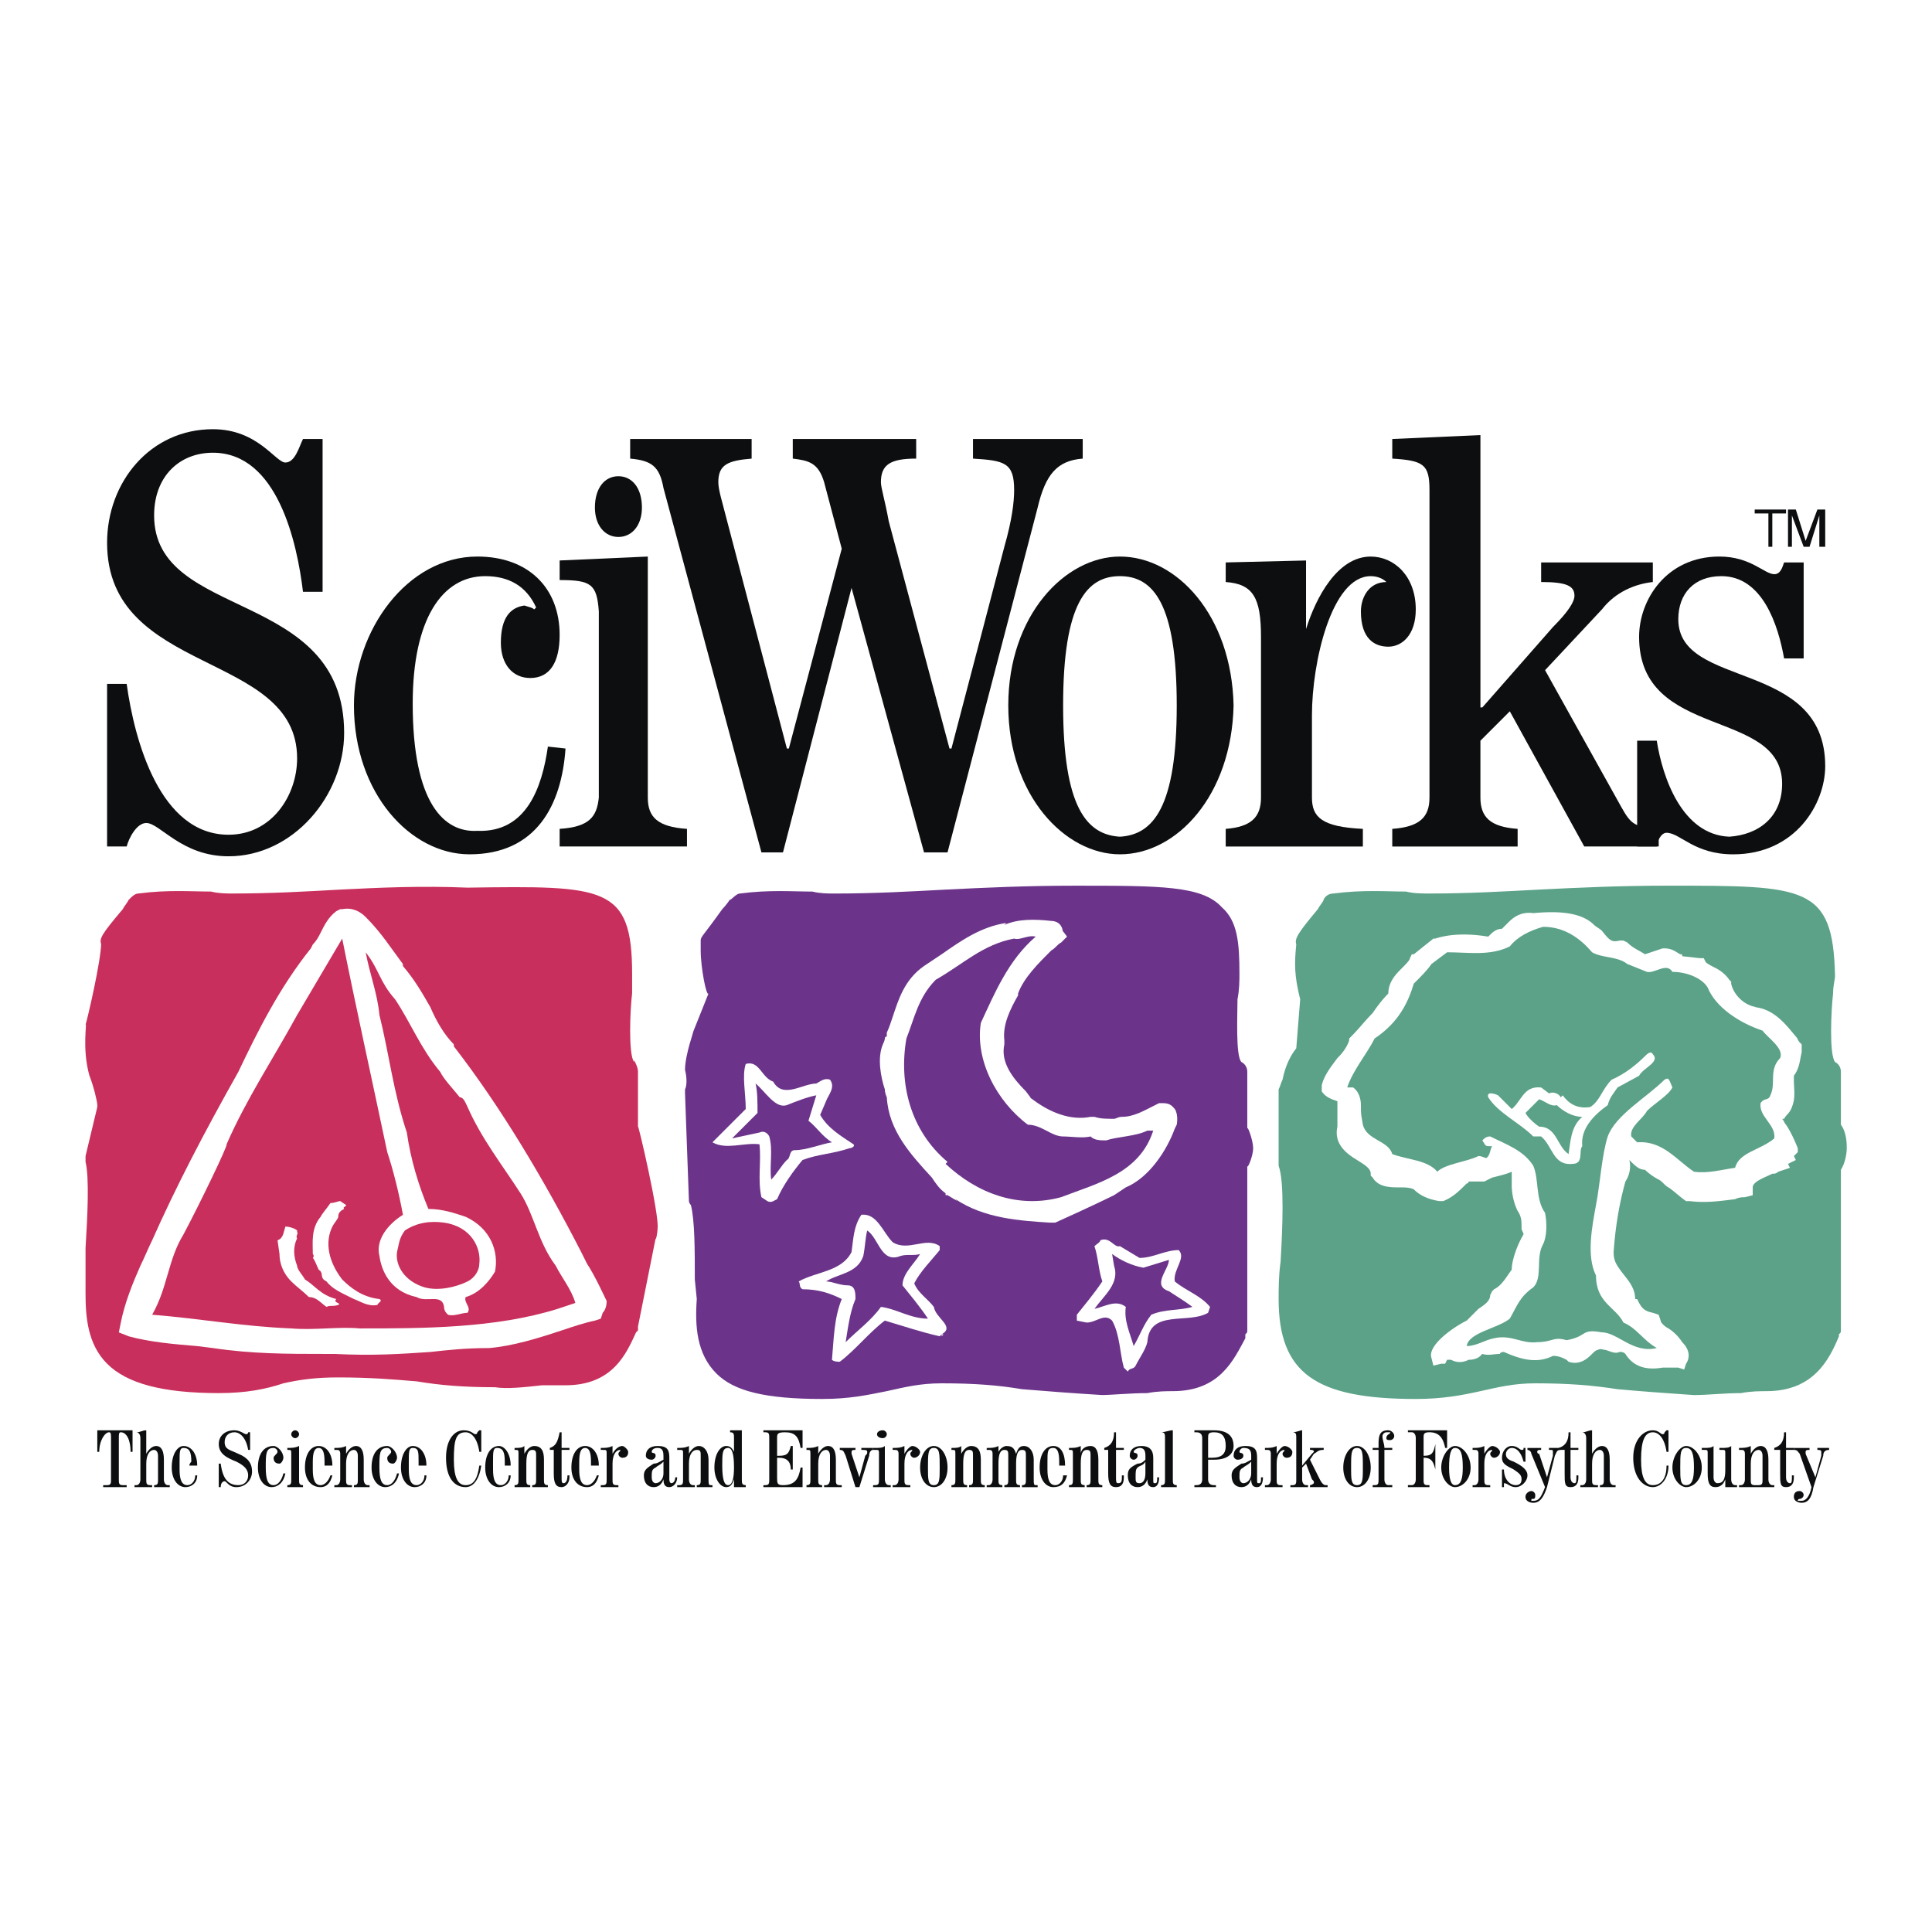
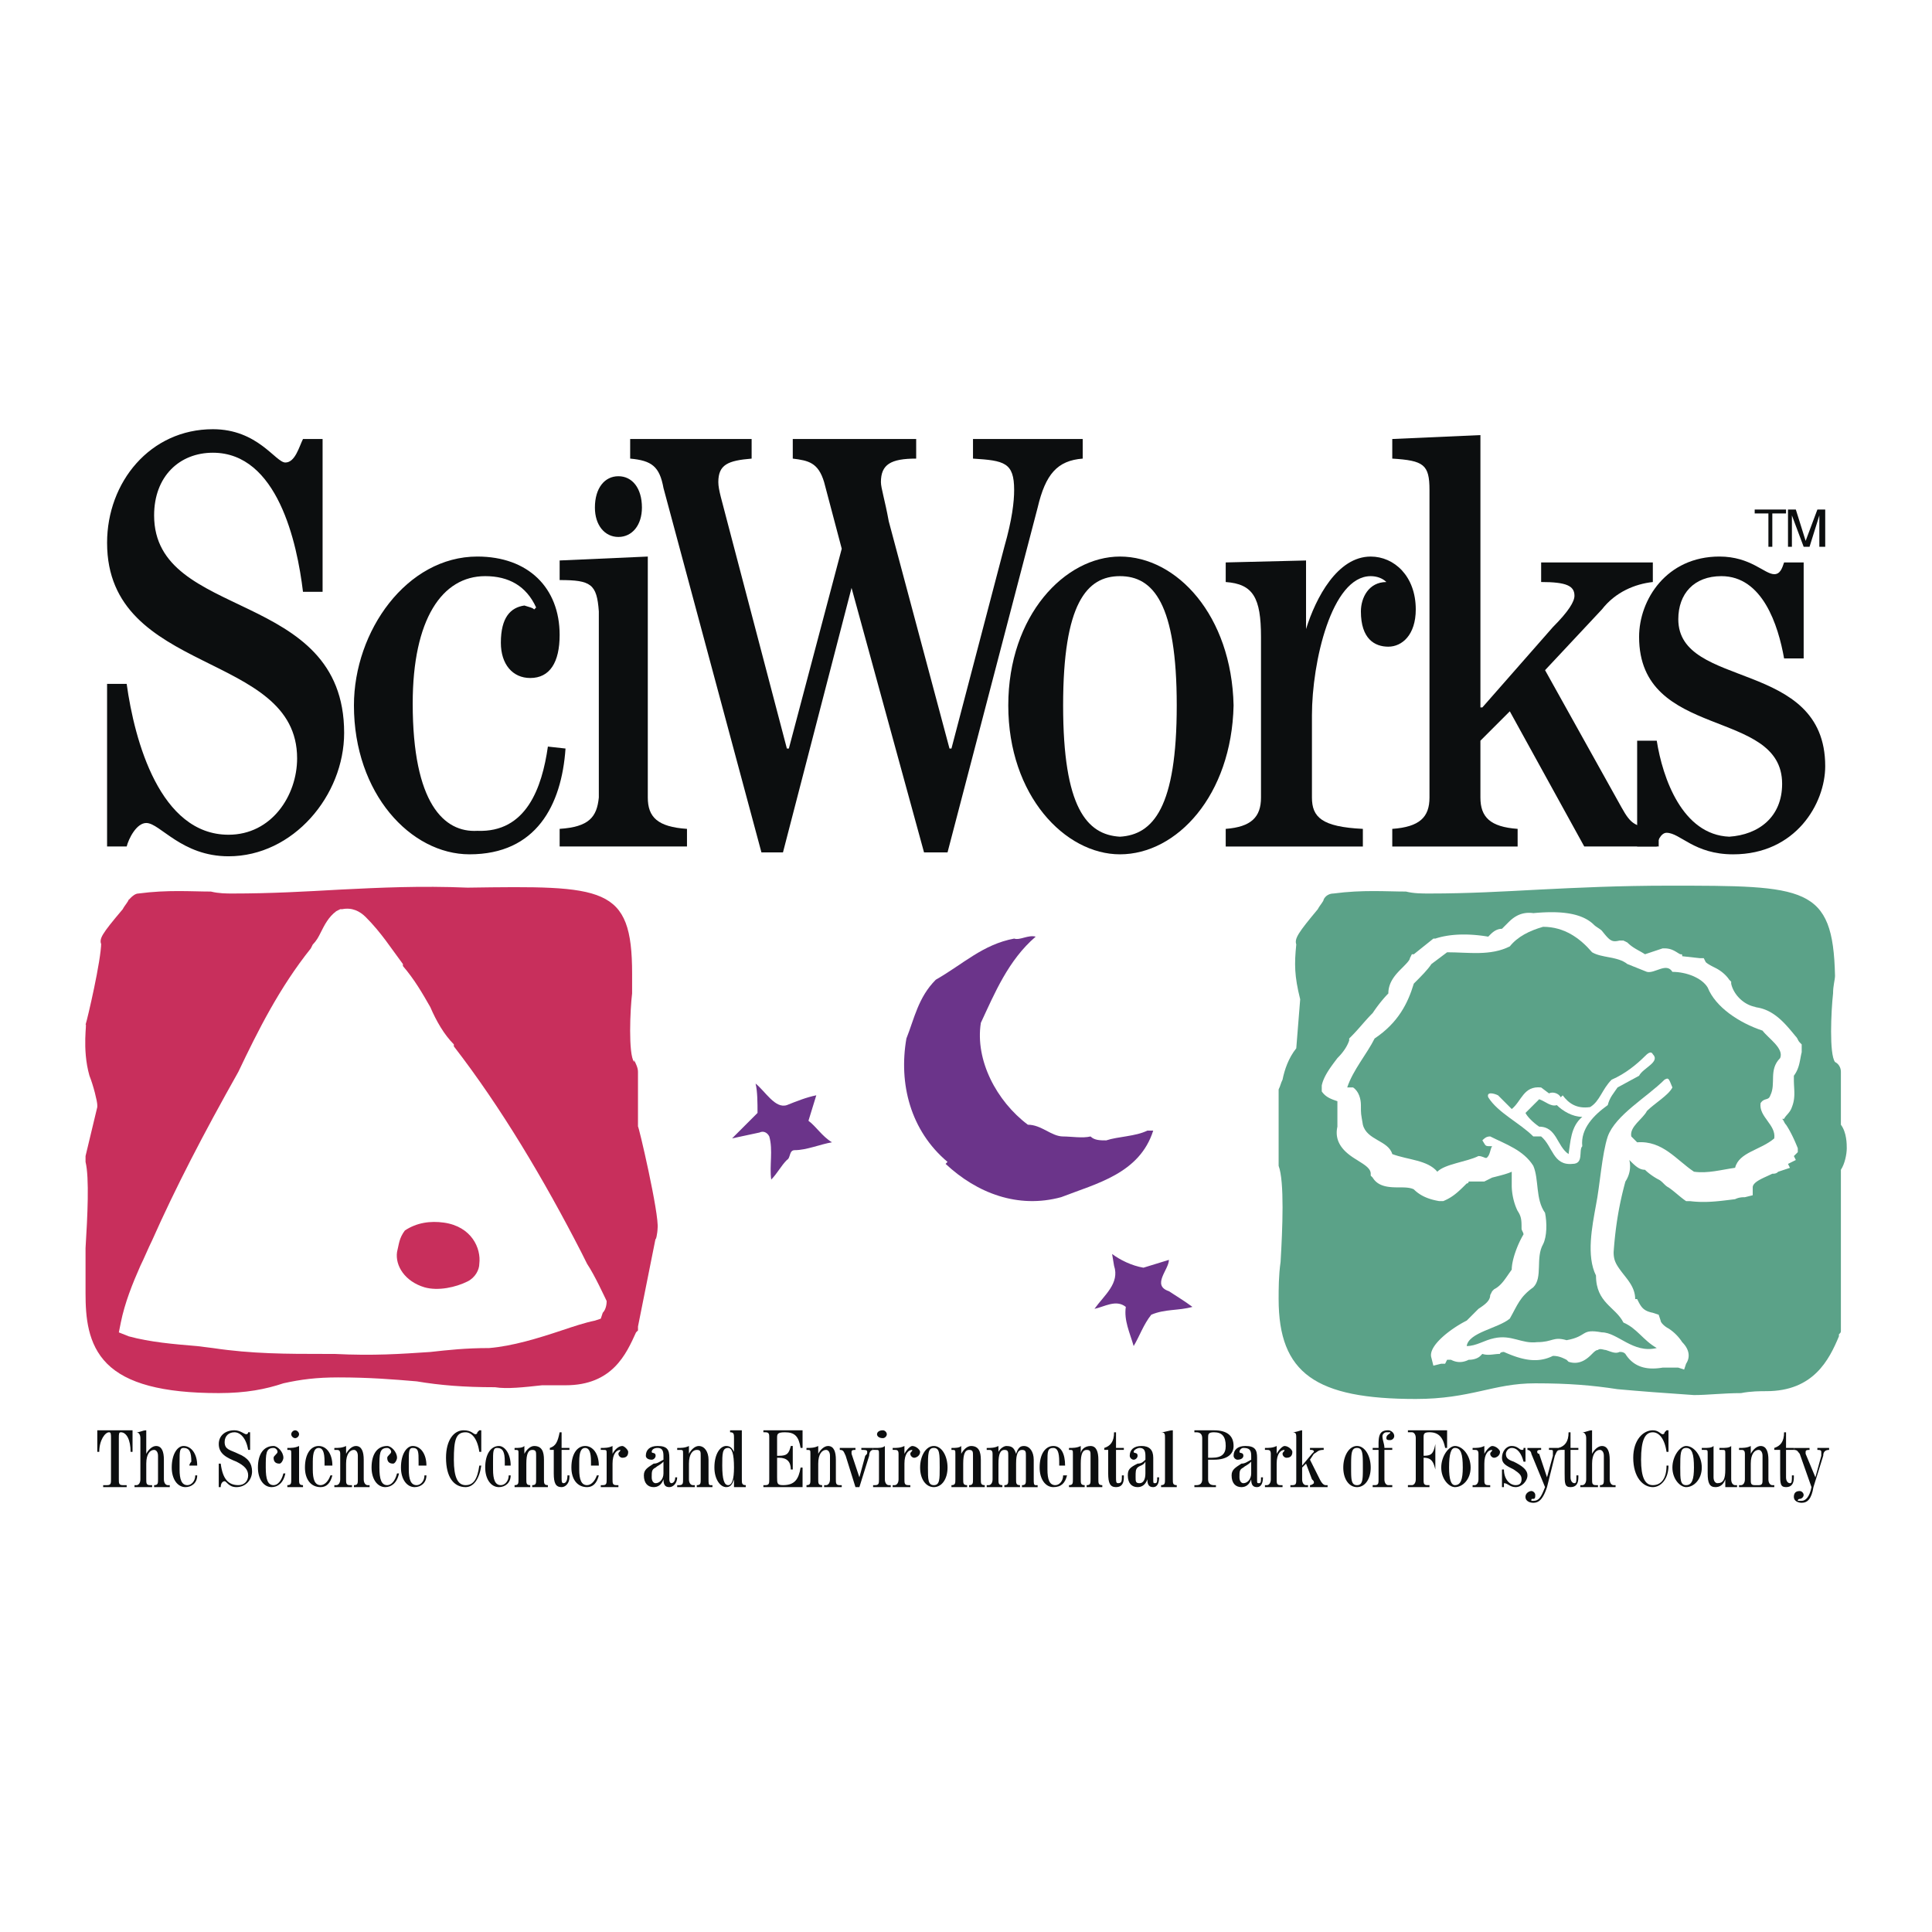
<svg xmlns="http://www.w3.org/2000/svg" width="2500" height="2500" viewBox="0 0 192.756 192.756">
  <g fill-rule="evenodd" clip-rule="evenodd">
-     <path fill="#fff" d="M0 0h192.756v192.756H0V0z" />
    <path d="M12.834 89.732c0 .195-.391.586-.587.977-2.15 2.541-2.345 2.932-2.15 3.519v-.195c0 1.759-1.368 7.624-1.563 8.209.195-.391-.391 2.346.391 5.082.391.977.782 2.541.782 2.932v.195l-1.172 4.887v.586c.391 1.564.195 5.473 0 8.6v4.496c0 2.346.195 5.082 2.15 7.037s5.473 2.932 11.141 2.932c2.737 0 4.691-.391 6.45-.977 1.759-.393 3.323-.588 5.473-.588 3.127 0 5.473.195 7.818.393 2.345.391 4.691.586 7.818.586 1.172.195 2.932 0 4.691-.195h2.346c4.69 0 6.059-3.129 7.036-5.277l.195-.195v-.393l1.759-8.795c0 .391.195-.586.195-.977.195-1.369-1.955-10.555-1.955-10.164v-5.473c0-.391-.195-.783-.391-1.174v.195c-.586-.781-.391-5.277-.195-6.84V97.16c0-8.796-2.737-8.796-16.418-8.6-4.691-.196-8.796 0-12.705.195-3.519.195-6.841.391-10.75.391-.586 0-1.368 0-2.15-.195-1.955 0-4.3-.195-7.232.195-.586 0-1.172.978-.977.586z" fill="#c82f5c" />
    <path d="M60.135 130.975v.195-.195c.195-.195.391-.586.391-1.172-.196-.393-1.173-2.541-1.955-3.715l-.586-1.172c-3.714-7.232-8.014-14.465-12.705-20.523v-.195c-.977-.979-1.759-2.346-2.346-3.715-.782-1.367-1.563-2.736-2.736-4.104v.196-.392c-1.173-1.564-2.15-3.127-3.714-4.691-.586-.586-1.368-.978-2.346-.782h-.195l-.391.196c-.782.586-1.173 1.368-1.564 2.15-.195.391-.391.782-.781 1.173l-.195.391c-3.128 3.909-5.278 8.209-7.232 12.315-3.519 6.254-6.254 11.531-8.6 16.809-.391.781-.782 1.76-1.173 2.541-.782 1.76-1.563 3.713-1.955 5.668l-.195.979.978.391c2.15.586 4.495.781 6.841.977l1.563.195c3.909.586 7.428.586 11.141.586h.978c3.909.197 6.646 0 9.577-.195 1.759-.195 3.519-.391 5.864-.391 2.345-.195 4.886-.977 7.232-1.758 1.173-.393 2.346-.783 3.323-.979l.586-.195.195-.588z" fill="#fff" />
-     <path d="M55.64 130.584c-6.254 1.953-13.487 1.953-19.741 1.953-2.15-.195-4.496.197-6.841 0-4.886-.195-8.991-.977-13.877-1.367 1.563-2.736 1.563-5.473 3.127-8.014 1.563-2.932 4.495-8.992 4.3-8.992 1.955-4.494 4.691-8.6 7.037-12.9l4.496-7.622c1.368 6.841 2.932 13.878 4.496 21.306.586 1.758 1.173 4.104 1.564 6.254-1.564.979-2.737 2.541-2.346 4.105.195 1.367.977 3.518 3.714 4.104.977.586 2.541-.391 2.736.979 0 .391.195.586.391.781.586.195 1.368-.195 1.955-.195.391-.586-.391-.979-.196-1.564 1.368-.391 2.346-1.562 2.932-2.541.391-1.953-.391-4.299-2.932-5.473-1.173-.391-2.345-.781-3.714-.781-.977-2.346-1.759-4.887-2.15-7.623-1.368-4.105-1.759-7.818-2.736-11.729-.195-2.148-.978-4.104-1.368-6.254 1.368 1.76 1.368 2.932 2.932 4.691 1.563 2.346 2.541 4.887 4.496 7.232.391.781 1.173 1.562 1.955 2.541.391 0 .586.586.782.977 1.368 3.127 3.518 5.863 5.277 8.6 1.368 2.15 1.759 4.887 3.518 7.232.586 1.174 1.563 2.346 1.955 3.713l-1.762.587z" fill="#c82f5c" />
    <path d="M46.649 127.848c-1.173.586-2.932.977-4.3.586-1.955-.586-2.932-2.15-2.737-3.518.196-.783.196-1.369.782-2.15 1.173-.783 2.541-.979 3.909-.783 2.736.393 3.713 2.541 3.518 4.105 0 .586-.39 1.369-1.172 1.76z" fill="#c82f5c" />
    <path d="M34.53 120.225c0 .195-.391.195-.195.391-.391.195-.586.391-.586.781 0 .195-.391.586-.586.979-.782 1.562-.391 3.518.977 5.277.782.781 1.955 1.758 3.714 1.953.391.197-.195.391-.195.588-.978.195-1.759-.391-2.346-.588-1.173-.586-2.15-.977-2.736-1.758-.782-.391-.196-.783-.782-1.174-.195-.391-.391-.977-.586-1.172.195-.195 0-.391 0-.391 0-1.174-.195-2.541.781-3.715.196-.391.587-.781.978-1.367.391 0 .782-.195.978-.195l.584.391z" fill="#fff" />
    <path d="M29.644 122.766v.195c.195 0-.196.391 0 .586-.391.781-.391 1.76 0 2.736 0 .391.586.979.782 1.369.978.586 1.563 1.562 3.128 1.953-.391.391.586.391.195.588-.586.195-.782 0-1.173.195-.587-.393-.978-.979-1.759-.979-.586-.586-1.173-.977-1.759-1.562-.782-.783-1.173-1.76-1.173-2.736l-.195-1.369c.586-.195.586-.781.782-1.367.39 0 .976.195 1.172.391z" fill="#fff" />
    <path d="M12.639 84.455c.196-.782.977-2.345 1.955-2.345 1.368 0 3.518 3.322 8.209 3.322 6.451 0 11.532-6.059 11.532-12.313 0-14.464-18.959-11.141-18.959-21.696 0-3.909 2.541-6.255 5.863-6.255 6.45 0 8.405 8.991 8.991 13.878h1.955V43.8H30.23c-.391.782-.782 2.345-1.759 2.345-.978 0-2.737-3.323-7.232-3.323-6.254 0-10.555 5.277-10.555 11.336 0 13.292 18.959 10.75 18.959 21.501 0 3.713-2.541 7.623-6.841 7.623-6.841 0-9.382-9.382-10.164-15.05h-1.955v16.223h1.956zM54.663 74.487c-.586 4.104-2.15 8.6-7.037 8.405-3.322.195-6.45-2.737-6.45-12.705 0-8.405 2.932-12.705 7.232-12.705 2.346 0 4.104.977 5.082 3.127l-.195.195c-.196-.195-.391-.195-.978-.391-1.368.195-2.346 1.173-2.346 3.714 0 2.15 1.173 3.518 2.932 3.518 1.955 0 2.932-1.563 2.932-4.3 0-4.691-3.128-7.818-8.21-7.818-7.036 0-12.313 7.428-12.313 14.855 0 8.795 5.668 14.854 11.532 14.854 6.646 0 9.187-4.886 9.578-10.555l-1.759-.194z" fill="#0c0e0f" />
    <path d="M68.54 84.455v-1.759c-2.932-.195-3.909-1.173-3.909-3.127V55.527l-8.795.391v1.955c3.127 0 3.713.391 3.909 3.127v18.569c-.196 1.954-.978 2.932-3.909 3.127v1.759H68.54zm-6.841-36.942c-1.368 0-2.345 1.173-2.345 3.127 0 1.759.977 2.932 2.345 2.932 1.369 0 2.346-1.173 2.346-2.932-.001-1.954-.978-3.127-2.346-3.127zM78.118 85.042l6.841-26.387 7.232 26.387h2.345l8.991-34.401c.781-3.323 1.955-4.691 4.496-4.886V43.8H97.076v1.955c3.129.195 4.105.391 4.105 3.127 0 1.173-.195 2.932-.977 5.668l-5.278 20.132h-.195l-6.06-22.673c-.391-2.15-.782-3.323-.782-3.909 0-1.759.977-2.345 3.518-2.345V43.8H79.095v1.955c1.564.195 2.541.391 3.127 2.345l1.759 6.646-5.277 19.937h-.196l-6.059-23.064c-.391-1.563-.782-2.736-.782-3.518 0-1.759.977-2.15 3.323-2.345V43.8H62.872v1.955c2.15.195 2.932.781 3.323 2.932l9.773 36.355h2.15z" fill="#0c0e0f" />
    <path d="M100.596 70.382c0 8.991 5.668 14.854 11.141 14.854 5.668 0 11.141-5.864 11.338-14.854-.197-8.991-5.67-14.855-11.338-14.855-5.473 0-11.141 5.864-11.141 14.855zm5.472 0c0-10.164 2.346-12.9 5.668-12.9s5.668 2.736 5.668 12.9-2.346 12.9-5.668 13.096c-3.322-.196-5.668-2.932-5.668-13.096z" fill="#0c0e0f" />
    <path d="M135.973 84.455v-1.759c-4.104-.195-5.08-1.173-5.08-3.127V71.36c0-5.277 1.953-13.877 5.863-13.877.586 0 1.172.195 1.562.586-1.758 0-2.541 1.564-2.541 2.932 0 2.736 1.369 3.518 2.736 3.518 1.369 0 2.738-1.173 2.738-3.714 0-3.322-2.15-5.277-4.496-5.277-3.324 0-5.473 4.105-6.451 7.232v-6.841l-8.014.195v1.955c2.736.195 3.52 1.564 3.52 5.473V79.57c0 1.954-.979 2.932-3.52 3.127v1.759h13.683v-.001z" fill="#0c0e0f" />
    <path d="M151.414 84.455v-1.759c-2.736-.195-3.713-1.173-3.713-3.127V73.9l2.932-2.932 7.428 13.487h7.428v-1.759c-2.346-.195-2.736-.391-3.715-2.15l-7.623-13.682 5.67-6.06c1.367-1.759 3.322-2.541 5.082-2.736v-1.955H153.76v1.955c2.541 0 3.324.391 3.324 1.369 0 .586-.588 1.563-2.15 3.127l-7.037 8.014h-.195V43.409l-8.795.391v1.955c3.127.195 3.713.586 3.713 3.127V79.57c0 1.954-.977 2.932-3.713 3.127v1.759h12.507v-.001z" fill="#0c0e0f" />
    <path d="M165.293 84.455c0-.391.391-1.368.977-1.368 1.369 0 2.736 2.15 6.646 2.15 6.254 0 9.186-5.082 9.186-8.796 0-10.75-14.658-7.623-14.658-14.659 0-2.541 1.562-4.3 4.299-4.3 4.105 0 5.668 4.886 6.256 8.209h1.953v-9.578h-1.953c-.195.586-.391 1.173-.979 1.173-.977 0-2.346-1.76-5.473-1.76-5.277 0-8.014 4.301-8.014 8.014 0 10.359 14.27 7.037 14.27 14.66 0 3.322-2.346 5.082-5.277 5.277-4.691-.196-6.646-5.864-7.232-9.578h-1.955v10.555h1.954v.001z" fill="#0c0e0f" />
    <path d="M183.666 112.211v-5.277c0-.391-.195-.783-.586-.979-.588-.781-.391-5.082-.195-6.84 0-.783.195-1.369.195-1.76-.195-8.991-2.932-8.991-16.615-8.991-4.887 0-8.99.196-12.9.391-3.713.195-7.035.391-10.945.391-.781 0-1.564 0-2.346-.195-1.955 0-4.301-.195-7.232.195-.391 0-.781.196-.977.586 0 .195-.391.586-.586.977-1.955 2.346-2.346 2.932-2.15 3.519-.195 1.955-.195 3.127.391 5.473l-.391 4.887c-.781.977-1.172 2.15-1.369 3.127-.195.391-.195.586-.391.977v7.624c.588 1.564.391 6.256.195 9.578-.195 1.369-.195 2.736-.195 3.713 0 7.428 3.715 9.969 13.684 9.969 2.736 0 4.689-.391 6.449-.781s3.322-.781 5.473-.781c3.322 0 5.668.195 8.209.586 2.15.195 4.691.391 7.623.586 1.369 0 2.932-.195 4.691-.195.977-.195 1.955-.195 2.541-.195 4.691 0 6.254-3.127 7.232-5.473v-.195c.195-.195.195-.195.195-.391v-16.029c.391-.586.586-1.562.586-2.148 0-.396 0-1.568-.586-2.349z" fill="#5ba288" />
    <path d="M179.561 104.002c-.195-.197-.195-.393-.391-.588-.977-1.172-2.15-2.736-4.104-2.932h.195c-1.369-.195-2.346-1.367-2.541-2.346v-.195l-.195-.195c-.393-.586-.979-.977-1.369-1.172-.391-.196-.781-.392-.977-.587l-.195-.391h-.393l-1.758-.195c0-.195 0-.195-.195-.195-.391-.196-.783-.587-1.564-.587h-.195l-1.76.587c-.586-.391-1.172-.587-1.758-1.173l-.391-.195h-.393c-.781.195-.977 0-1.758-.978-.195-.195-.588-.391-.783-.586-1.367-1.368-3.908-1.368-6.059-1.172-1.369-.196-2.15.586-2.541.977l-.586.587c-.586 0-.977.391-1.174.586l-.195.196c-2.346-.391-4.104-.196-5.277.195h-.195l-1.955 1.564h-.195l-.195.391c0 .195-.391.586-.781.978-.586.586-1.369 1.367-1.369 2.541-.586.586-1.172 1.367-1.562 1.953-.781.783-1.369 1.564-2.15 2.346l-.195.195v.195c-.195.588-.586 1.174-1.174 1.76-.586.781-1.367 1.76-1.562 2.736V108.888c.391.588.977.783 1.562.979v2.541c-.391 1.758.979 2.736 1.955 3.322.586.391 1.369.781 1.369 1.369v.195l.195.195c.586.977 1.76.977 2.736.977.391 0 .977 0 1.367.195.588.586 1.369.979 2.541 1.174h.392c.977-.393 1.562-.979 2.346-1.76 0 0 .195 0 .195-.195h1.562l.783-.391c.781-.195 1.562-.391 1.953-.588v1.369c0 .781.195 1.76.586 2.541.393.586.393.977.393 1.76 0 .195.195.391.195.586-.588.977-1.174 2.541-1.174 3.518-.586.783-.977 1.564-1.76 1.955l-.193.195-.197.391c0 .588-.586.979-1.172 1.369l-1.172 1.172c-1.564.781-3.91 2.541-3.52 3.715l.195.781.783-.195h.391l.195-.391h.391c.391.195.977.391 1.76 0 .586 0 .977-.195 1.172-.391l.195-.197c.586.197 1.172 0 1.76 0 0-.195.391-.195.391-.195 1.76.783 3.322 1.174 4.887.393.586 0 .977.195 1.367.391l.195.195c1.174.391 1.955-.391 2.346-.783.195-.195.391-.391.588-.391.195-.195.586 0 .781 0 .586.195.977.391 1.367.195.195 0 .393 0 .588.195.977 1.564 2.541 1.564 3.713 1.369h1.564l.586.195.195-.586c.391-.586.391-1.369-.391-2.15a4.594 4.594 0 0 0-1.369-1.369c-.391-.195-.781-.586-.781-.781l-.195-.586-.586-.195c-.979-.195-1.174-.586-1.564-1.369h-.195c0-1.172-.781-1.953-1.369-2.736-.586-.781-.781-1.172-.781-1.953.195-2.736.586-4.887 1.174-7.037.391-.586.586-1.369.391-2.15.586.586.977.977 1.562.977.393.393.979.783 1.369.979s.586.586.977.781c.586.391 1.174.977 1.76 1.369h.39c1.564.195 2.932 0 4.496-.195.391-.197.781-.197.977-.197l.781-.195v-.781c0-.586 1.174-.977 1.955-1.367.195 0 .391 0 .586-.197l1.174-.391-.195-.391.781-.391-.195-.391.391-.391v-.391c-.391-.979-.781-1.76-1.172-2.346-.195-.195-.195-.391-.391-.586h.195c.195-.393.586-.588.781-1.174.391-.977.195-1.76.195-2.736v-.391c.586-.781.586-1.564.781-2.346v-.781l-.194-.197z" fill="#fff" />
    <path d="M177.02 113.578c-1.367 1.174-3.518 1.369-3.908 2.932-1.369.195-2.736.588-4.105.391-1.758-1.172-3.127-3.127-5.668-2.932l-.586-.586c-.195-.977 1.172-1.758 1.562-2.541.783-.781 2.15-1.562 2.541-2.346-.391-.977-.391-.977-.781-.781-1.76 1.76-4.887 3.518-5.668 5.668-.586 1.76-.781 4.887-1.174 6.842-.391 2.15-.977 5.082 0 7.037 0 2.734 1.955 3.127 2.738 4.689 1.367.586 1.953 1.76 3.322 2.541-2.346.586-3.91-1.562-5.473-1.562-2.15-.393-1.369.391-3.52.781-1.367-.391-1.367.195-2.932.195-1.562.195-2.541-.781-4.301-.391-.977.195-1.758.781-2.734.781.195-1.367 3.127-1.76 4.299-2.736.781-1.367.977-2.15 2.346-3.127.977-.977.195-2.932.977-4.301.393-.781.393-2.15.195-3.127-.977-1.367-.586-3.322-1.172-4.691-.977-1.562-2.736-2.15-4.301-2.932-.391 0-.586.195-.781.391.391.586.195.586.979.586-.197.197-.197.979-.588 1.174-.195 0-.391-.195-.781-.195-1.172.586-3.322.781-4.105 1.562-.977-1.172-2.932-1.172-4.494-1.758-.393-1.369-2.541-1.369-2.934-2.932-.195-1.174-.195-.979-.195-1.955 0-.586-.195-1.369-.781-1.76h-.586c.586-1.758 1.955-3.322 2.736-4.887 2.346-1.562 3.322-3.518 3.908-5.473.783-.781 1.369-1.367 1.76-1.954l1.564-1.173c2.15 0 4.299.391 6.254-.586.781-.977 1.955-1.563 3.322-1.955 2.15 0 3.715 1.173 4.887 2.541.979.586 2.541.391 3.52 1.173l1.953.782c.783.195 1.955-.978 2.541 0 1.369 0 2.932.586 3.52 1.562.781 1.955 3.127 3.52 5.473 4.301.586.781 2.15 1.76 1.76 2.736-1.174 1.174-.393 2.541-.979 3.715-.195.586-.586.195-.977.781-.196 1.37 1.562 2.153 1.367 3.52z" fill="#5ba288" />
    <path d="M161.383 108.496c-.391.588-.781.979-.977 1.76-1.369.977-2.736 2.346-2.541 4.104-.391.393.195 1.76-.977 1.76-1.955.195-1.955-1.76-3.129-2.736h-.781c-1.369-1.367-3.518-2.346-4.496-3.908-.195-.588.586-.391.979-.195l1.367 1.367c.979-.781 1.174-2.346 2.932-2.15l.783.588c.391-.197.977 0 1.172.391l.195-.195c.586.781 1.369 1.367 2.736 1.172.979-.586 1.174-1.76 2.15-2.736 1.369-.586 2.541-1.564 3.322-2.346.195-.195.588-.586.783-.195.781.781-.979 1.369-1.369 2.15l-2.149 1.169z" fill="#fff" />
    <path d="M156.496 115.143c-1.172-.783-1.172-2.736-2.932-2.736-.586-.391-1.172-.979-1.367-1.369l1.367-1.367c.586.195 1.174.781 1.76.586.586.586 1.564 1.172 2.541 1.172-1.174.977-1.174 2.54-1.369 3.714z" fill="#5ba288" />
-     <path d="M72.84 89.732s-.391.586-.782.977c-1.955 2.737-2.15 2.737-2.15 3.128v.977c0 1.76.586 4.691.781 4.301l-1.563 3.908c.195-.391-.782 2.15-.782 3.715.196.781.196 1.562 0 1.953v.393l.391 10.75s0 .195.196.391c.391 1.562.391 4.496.391 7.428l.196 1.953c-.196 2.736 0 5.473 1.955 7.428 1.759 1.76 4.886 2.541 10.555 2.541 2.736 0 4.495-.391 6.45-.781 1.759-.391 3.323-.781 5.473-.781 3.324 0 5.667.195 8.013.586 2.346.195 4.887.391 8.016.586h-.197c1.174 0 2.932-.195 4.691-.195.979-.195 1.955-.195 2.541-.195 4.691 0 6.061-3.127 7.232-5.277v-.391c.195-.195.195-.195.195-.391v-16.42c0 .391.586-.977.586-1.758 0-.783-.586-2.346-.586-1.955v-5.668c0-.391-.195-.783-.586-.979-.586-.586-.391-4.691-.391-6.254.195-.979.195-1.955.195-2.541 0-3.127-.195-5.277-1.76-6.646-1.955-2.15-6.059-2.15-14.66-2.15-4.885 0-8.99.196-12.899.391-3.714.195-7.037.391-11.141.391-.586 0-1.369 0-2.15-.195-1.955 0-4.3-.195-7.232.195-.392-.001-.978.781-.978.585z" fill="#6b348a" />
    <path d="M84.763 114.557c-1.759.586-3.127.586-4.691 1.172-.978 1.172-1.955 2.541-2.541 3.91-.391.195-.586.391-.977.195l-.587-.393c-.391-1.758 0-3.518-.195-5.277-1.563-.195-3.323.588-4.691-.195l.195-.195 3.127-3.127c0-1.562-.391-3.322 0-4.496 1.368-.391 1.563 1.369 2.736 1.76.978 1.76 2.932.195 4.3.195.391-.195.782-.586 1.368-.391.586.781-.195 1.564-.391 2.15l-.586 1.367c.782 1.369 2.15 2.15 3.323 2.932.197.195-.195.393-.39.393z" fill="#fff" />
    <path d="M79.291 114.752c-.586 0-.391.781-.782.977-.586.586-.977 1.369-1.563 1.955-.195-1.369.195-2.932-.195-4.301-.195-.391-.586-.586-.978-.391-.978.195-1.759.391-2.736.586l2.541-2.541c0-.977 0-2.15-.195-2.932.977.781 1.954 2.541 3.127 2.15.978-.391 1.955-.781 2.932-.977l-.782 2.541c.782.586 1.368 1.562 2.346 2.148-1.175.197-2.543.785-3.715.785z" fill="#6b348a" />
    <path d="M93.95 133.125h.195l-.195.195v-.195l-.195.195c-1.759-.391-3.518-.979-5.473-1.564-1.564 1.174-2.932 2.932-4.496 4.105-.195 0-.586 0-.781-.195.195-2.15.195-4.105.977-6.061-1.172-.586-2.345-.977-3.909-.977-.391-.195-.196-.586-.391-.781 1.759-.979 4.3-.979 5.277-2.932.196-1.369.196-2.541.978-3.715 1.563-.195 2.15 1.76 3.127 2.736 1.564.979 3.323-.586 4.691.391v.393c-.782.977-1.955 2.148-2.541 3.322.391.977 1.368 1.562 1.955 2.346.194 1.173 2.149 1.954.781 2.737z" fill="#fff" />
-     <path d="M87.891 130.389c-.978 1.367-2.345 2.346-3.519 3.518.196-1.172.391-2.932.978-4.301 0-.586 0-1.367-.782-1.367s-1.563-.391-2.15-.391c1.173-.783 3.128-.783 3.714-2.541.195-.979.195-1.76.391-2.541 1.173.781 1.369 3.322 3.323 2.541.586-.195 1.368 0 1.955-.195-.586.977-1.759 1.953-1.759 3.127.782.977 1.759 2.15 2.541 3.322-1.761 0-3.129-.977-4.692-1.172z" fill="#6b348a" />
    <path d="M120.533 130.975c-1.955 1.172-5.865-.391-6.061 2.932-.195.781-.781 1.564-1.172 2.346-.195.391-.588.195-.781.586l-.393-.391c-.391-1.369-.391-3.322-1.172-4.691-.781-.781-1.564.195-2.541.195l-.977-.195v-.586c.781-.977 1.758-2.15 2.541-3.322-.393-1.174-.393-2.346-.783-3.52.195-.195.586-.391.586-.586.979-.391 1.369.781 1.955.586l1.955 1.174c1.367 0 2.541-.781 3.908-.781.783.781-.586 1.953-.391 3.127 1.174.977 2.541 1.367 3.52 2.541l-.194.585z" fill="#fff" />
    <path d="M114.863 131.17c-.781.977-1.172 2.15-1.758 3.127-.393-1.367-.979-2.541-.783-3.908-.977-.783-2.148 0-3.127.195.979-1.369 2.541-2.541 1.955-4.301l-.195-1.172c.781.586 1.955 1.172 3.127 1.367l2.541-.781c0 .977-1.76 2.541 0 3.127.586.391 1.564.979 2.346 1.564-1.369.391-2.737.196-4.106.782z" fill="#6b348a" />
    <path d="M117.209 110.646c-.195-.195-.391-.586-1.172-.586h-.39l-.393.195c-1.172.586-2.148 1.172-3.322 1.172-.391 0-.586.197-.781.197-.781 0-1.369 0-1.955-.197h-.391c-1.955.393-4.105-.391-6.059-1.953l.195.195-.586-.783c-1.369-1.367-2.541-2.932-2.15-4.689v-.392c-.195-1.562.586-3.127 1.367-4.494v-.195c.586-1.564 1.955-2.933 3.324-4.301.391-.196.586-.586.977-.782l.586-.586-.586-.782c.195.195.195.391.195.586 0-1.173-.781-1.368-1.172-1.368-1.76-.196-3.324-.196-4.691.391l.195-.196c-2.541.391-4.496 1.76-6.451 3.128l-1.759 1.172c-1.955 1.368-2.541 3.323-3.128 5.083-.195.586-.391 1.172-.586 1.562v.39s-.195 0-.195.195-.196.588-.196.588c-.586 1.367-.195 3.322.196 4.494 0 .393.195.783.195.783.195 3.322 2.345 5.668 4.495 8.014.391.586.782 1.172 1.369 1.562v.195h.195l.977.588-.195-.195c2.932 1.953 6.45 2.148 9.381 2.344h.588s3.908-1.758 5.863-2.736l1.172-.781c2.346-.977 4.105-3.713 4.887-5.863l.195-.391c.001.001.197-.978-.194-1.564z" fill="#fff" />
    <path d="M105.873 119.441c-4.301 1.174-8.404-.391-11.532-3.322l.195-.195c-3.714-3.127-4.886-7.818-4.104-12.314.782-1.953 1.172-4.104 2.932-5.863 2.737-1.563 4.691-3.518 7.818-4.104.586.196 1.369-.391 2.15-.195-2.736 2.345-4.105 5.669-5.473 8.601-.586 3.713 1.562 7.818 4.691 10.164 1.367 0 2.346 1.172 3.518 1.172.781 0 1.955.195 2.736 0 .391.391.977.391 1.564.391 1.172-.391 2.932-.391 4.104-.977h.586c-1.367 4.299-5.667 5.275-9.185 6.642z" fill="#6b348a" />
    <path fill="#0c0e0f" d="M175.066 50.836h3.127v.391h-1.369v3.323h-.39v-3.323h-1.368v-.391zM178.389 54.55v-3.713h.781l.979 3.127 1.172-3.127h.781v3.713h-.586V52.4v-.391-.586l-.977 3.127h-.588l-1.172-3.127v3.127h-.39zM11.075 143.484v4.104c0 .391 0 .586-.391.586h-.391v.197h2.345v-.197h-.391c-.391 0-.391-.195-.391-.586v-4.104c0-.391 0-.586.195-.586.586 0 .978.781.978 1.953h.195v-2.15H9.707v2.15h.196c0-1.172.586-1.953.977-1.953.195 0 .195.196.195.586zM13.42 148.371h1.759v-.197h-.195c-.391 0-.391-.195-.391-.586v-1.562c0-.979.391-1.369.782-1.369.195 0 .391.195.391.586v2.346c0 .391 0 .586-.391.586v.197h1.563v-.197h-.196c-.195 0-.391-.195-.391-.586v-1.953c0-.783-.195-1.369-.781-1.369-.391 0-.782.391-.978.781v-2.346c-.391 0-.586.197-.978.197h-.194.195c.195 0 .391.195.391.586v4.104c0 .391-.196.586-.391.586h-.195v.196zM19.675 147.197h-.195c0 .586-.391.977-.782.977-.586 0-.782-.586-.782-1.562v-.391h1.759c0-1.174-.586-1.955-1.368-1.955-.586 0-1.173.781-1.173 2.15 0 1.172.586 1.955 1.368 1.955.587 0 1.173-.392 1.173-1.174zm-1.759-.976v-.391c0-.979 0-1.369.391-1.369.586 0 .782.391.782 1.369 0 0-.196.195-.196.391h-.977zM21.825 148.371h.196c0-.393.195-.588.391-.588s.391.588 1.173.588c.978 0 1.563-.783 1.563-1.564s-.391-1.367-1.368-1.76c-.782-.391-1.368-.391-1.368-1.172 0-.586.391-.977.978-.977.586 0 1.173.586 1.368 1.758h.195v-1.758h-.195c0 .195-.195.195-.195.195-.196 0-.587-.393-1.173-.393-.978 0-1.564.588-1.564 1.369 0 .977.782 1.369 1.759 1.76.782.391 1.173.781 1.173 1.367s-.391.977-.978.977c-.978 0-1.563-.586-1.759-2.148h-.196v2.346zM28.471 147.002h-.196c-.195.781-.586 1.172-.978 1.172-.586 0-.782-.586-.782-1.758 0-1.369 0-1.955.782-1.955.196 0 .391.195.391.391s-.391.391-.391.588c0 .391.196.586.586.586.196 0 .391-.391.391-.586 0-.588-.586-1.174-.978-1.174-.977 0-1.563.781-1.563 2.15 0 1.172.586 1.955 1.368 1.955.588 0 1.174-.392 1.37-1.369zM29.057 143.094c0 .195.196.391.391.391.196 0 .391-.195.391-.391s-.195-.393-.391-.393c-.195 0-.391.197-.391.393zm-.39 5.277h1.563v-.197c-.391 0-.391-.195-.391-.586v-3.322c-.391.195-.782.195-1.172.195v.195c.391 0 .391 0 .391.391v2.541c0 .391 0 .586-.391.586v.197zM33.162 147.197h-.196c-.195.586-.586.977-.978.977-.586 0-.781-.586-.781-1.562v-.391h1.955c0-1.174-.586-1.955-1.369-1.955-.781 0-1.368.781-1.368 2.15 0 1.172.587 1.955 1.563 1.955.588 0 .978-.392 1.174-1.174zm-1.954-.976v-.391c0-.979.195-1.369.586-1.369.391 0 .586.391.586 1.369v.391h-1.172zM33.357 148.371h1.759v-.197h-.196c-.391 0-.391-.195-.391-.586v-1.562c0-.979.391-1.369.782-1.369.195 0 .391.195.391.586v2.346c0 .391 0 .586-.391.586v.197h1.563v-.197h-.194c-.195 0-.391-.195-.391-.586v-1.953c0-.783-.195-1.369-.782-1.369-.391 0-.782.391-.978.781v-.781c-.391.195-.781.195-1.172.195v.195h.196c.195 0 .391 0 .391.391v2.541c0 .391-.195.586-.391.586h-.196v.196zM39.808 147.002h-.196c-.195.781-.586 1.172-.977 1.172-.586 0-.782-.586-.782-1.758 0-1.369 0-1.955.782-1.955.195 0 .391.195.391.391s-.391.391-.391.588c0 .391.195.586.586.586.195 0 .391-.391.391-.586 0-.588-.586-1.174-.977-1.174-.977 0-1.564.781-1.564 2.15 0 1.172.587 1.955 1.369 1.955.586 0 1.172-.392 1.368-1.369zM42.544 147.197h-.195c0 .586-.391.977-.782.977-.587 0-.782-.586-.782-1.562v-.391h1.759c0-1.174-.586-1.955-1.368-1.955-.586 0-1.173.781-1.173 2.15 0 1.172.586 1.955 1.368 1.955.587 0 1.173-.392 1.173-1.174zm-1.759-.976v-.391c0-.979 0-1.369.391-1.369.586 0 .586.391.586 1.369v.391h-.977zM48.017 146.221h-.195c-.196 1.367-.586 1.953-1.368 1.953s-1.173-.781-1.173-2.539c0-1.955.195-2.736 1.173-2.736.586 0 1.172.586 1.368 1.953h.195v-2.15h-.195l-.196.197c0 .195-.195.195-.195.195-.196 0-.391-.393-1.173-.393-.978 0-1.759.979-1.759 2.738 0 1.953.782 2.932 1.955 2.932.781 0 1.367-.783 1.563-2.15zM50.949 147.197h-.195c0 .586-.391.977-.782.977-.586 0-.781-.586-.781-1.562v-.391h1.759c0-1.174-.586-1.955-1.173-1.955-.782 0-1.368.781-1.368 2.15 0 1.172.586 1.955 1.368 1.955.585 0 1.172-.392 1.172-1.174zm-1.759-.976v-.391c0-.979 0-1.369.391-1.369.586 0 .782.391.782 1.369v.391H49.19zM51.34 148.371h1.563v-.197c-.391 0-.391-.195-.391-.586v-1.562c0-.979.195-1.369.586-1.369s.391.195.391.586v2.346c0 .391 0 .586-.391.586v.197h1.564v-.197c-.391 0-.391-.195-.391-.586v-1.953c0-.783-.195-1.369-.977-1.369-.391 0-.782.391-.978.781v-.781c-.195.195-.586.195-.977.195v.195c.391 0 .391 0 .391.391v2.541c0 .391 0 .586-.391.586v.196h.001zM55.249 144.656v2.346c0 .977.196 1.369.782 1.369.391 0 .782-.393.782-.979v-.195h-.196c0 .586-.195.781-.391.781-.195 0-.195-.195-.195-.586v-2.736h.782v-.195h-.782v-1.562h-.195c-.196.977-.391 1.367-.978 1.562v.195h.391zM59.745 147.197h-.196c-.195.586-.586.977-.977.977-.586 0-.782-.586-.782-1.562v-.391h1.955c0-1.174-.587-1.955-1.368-1.955-.782 0-1.369.781-1.369 2.15 0 1.172.586 1.955 1.564 1.955.586 0 .977-.392 1.173-1.174zm-1.955-.976v-.391c0-.979.196-1.369.587-1.369.391 0 .586.391.586 1.369v.391H57.79zM59.94 148.371h1.759v-.197h-.195c-.391 0-.391-.195-.391-.586v-1.562c0-.979.391-1.369.782-1.369 0 .195-.196.195-.196.391s.196.393.391.393c.391 0 .586-.197.586-.588 0-.195-.391-.586-.586-.586-.391 0-.782.391-.978.781v-.781c-.391.195-.782.195-1.172.195v.195h.195c.391 0 .391 0 .391.391v2.541c0 .391 0 .586-.391.586h-.195v.196zM66.194 147.588c0 .586.196.783.586.783.391 0 .782-.393.782-.979h-.195c0 .391-.196.586-.391.586 0 0-.196 0-.196-.391v-2.148c0-.783-.195-1.174-1.173-1.174-.781 0-1.172.391-1.172.977 0 .197.195.393.586.393.195 0 .391-.195.391-.393 0-.391-.391-.195-.391-.391s.195-.391.586-.391c.391 0 .586.195.586.781v.393c-.391.195-.586.391-.977.391-.586.391-.978.586-.978 1.172 0 .781.391 1.174.978 1.174.392 0 .783-.197.978-.783zm0-1.758v1.172c0 .586-.391.977-.782.977-.195 0-.391-.195-.391-.586 0-.586 0-.781.391-.977.196-.195.391-.195.782-.586zM67.563 148.371h1.759v-.197h-.195c-.195 0-.391-.195-.391-.586v-1.562c0-.979.391-1.369.782-1.369s.391.195.391.586v2.346c0 .391 0 .586-.391.586v.197h1.563v-.197h-.196c-.195 0-.195-.195-.195-.586v-1.953c0-.783-.391-1.369-.977-1.369-.391 0-.782.391-.978.781v-.781c-.391.195-.782.195-1.172.195v.195h.195c.391 0 .391 0 .391.391v2.541c0 .391 0 .586-.391.586h-.195v.196zM73.231 143.484v1.367c-.195-.391-.391-.586-.782-.586-.586 0-1.173.781-1.173 2.15 0 1.172.586 1.955 1.173 1.955.391 0 .586-.197.782-.783v.783h1.173v-.197c-.391 0-.391-.195-.391-.586V142.7H72.84v.197c.391.001.391.197.391.587zm-.586 4.69c-.391 0-.586-.586-.586-1.953 0-1.174 0-1.76.586-1.76.391 0 .586.586.586 1.955 0 1.172-.195 1.758-.586 1.758zM76.163 148.371h3.909v-1.955h-.196c-.195 1.172-.586 1.758-1.759 1.758-.586 0-.586-.195-.586-.781v-1.953h.195c.782 0 1.173.391 1.173 1.172h.195v-2.346h-.195c-.195.781-.391.977-1.173.977h-.195v-1.758c0-.391 0-.586.782-.586.978 0 1.368.391 1.563 1.562h.196v-1.76h-3.909v.197h.195c.391 0 .391.195.391.586v4.104c0 .391 0 .586-.391.586h-.195v.197zM80.463 148.371h1.563v-.197c-.391 0-.391-.195-.391-.586v-1.562c0-.979.391-1.369.782-1.369.196 0 .391.195.391.586v2.346c0 .391-.195.586-.391.586h-.195v.197h1.759v-.197h-.195c-.391 0-.391-.195-.391-.586v-1.953c0-.783-.195-1.369-.782-1.369-.391 0-.782.391-.978.781v-.781c-.391.195-.782.195-1.172.195v.195c.391 0 .391 0 .391.391v2.541c0 .391 0 .586-.391.586v.196zM85.35 148.371h.391l.977-3.129c0-.391.195-.586.391-.586v-.195h-1.173v.195c.391 0 .586 0 .586.195s0 .195-.195.391l-.586 2.15-.782-2.346v-.195c0-.195.196-.195.391-.195v-.195h-1.564v.195c.391 0 .391.195.586.586l.978 3.129z" />
    <path d="M87.5 143.094c0 .195.196.391.586.391.196 0 .391-.195.391-.391s-.195-.393-.391-.393c-.391 0-.586.197-.586.393zm-.391 5.277h1.759v-.197h-.195c-.195 0-.391-.195-.391-.586v-3.322c-.196.195-.586.195-.978.195h-.195v.195h.195c.391 0 .391 0 .391.391v2.541c0 .391 0 .586-.391.586h-.195v.197zM89.063 148.371h1.759v-.197h-.195c-.391 0-.391-.195-.391-.586v-1.562c0-.979.391-1.369.782-1.369 0 .195-.196.195-.196.391s.196.393.391.393.586-.197.586-.588c0-.195-.391-.586-.782-.586-.196 0-.586.391-.782.781v-.781c-.391.195-.782.195-1.173.195v.195h.196c.195 0 .391 0 .391.391v2.541c0 .391-.196.586-.391.586h-.196v.196h.001zM93.168 144.266c-.782 0-1.368.977-1.368 2.15 0 1.172.586 1.955 1.368 1.955s1.368-.783 1.368-1.955c0-1.174-.586-2.15-1.368-2.15zm0 .195c.586 0 .586.586.586 1.955 0 1.172 0 1.758-.586 1.758s-.586-.586-.586-1.758c0-1.369 0-1.955.586-1.955zM94.927 148.371h1.563v-.197c-.391 0-.391-.195-.391-.586v-1.562c0-.979.195-1.369.586-1.369.39 0 .39.195.39.586v2.346c0 .391 0 .586-.39.586v.197h1.564v-.197c-.391 0-.391-.195-.391-.586v-1.953c0-.783-.195-1.369-.978-1.369-.391 0-.781.391-.977.781v-.781c-.195.195-.586.195-.977.195v.195c.391 0 .391 0 .391.391v2.541c0 .391 0 .586-.391.586v.196h.001zM98.445 148.371h1.564v-.197c-.393 0-.393-.195-.393-.586v-1.562c0-.979.197-1.369.588-1.369s.391.195.391.586v2.346c0 .391 0 .586-.391.586v.197h1.562v-.197c-.391 0-.391-.195-.391-.586v-1.562c0-.979.195-1.369.586-1.369.393 0 .393.195.393.586v2.346c0 .391 0 .586-.393.586v.197h1.564v-.197h-.195c-.195 0-.195-.195-.195-.586v-1.953c0-.783-.391-1.369-.979-1.369-.391 0-.586.195-.781.781-.195-.586-.391-.781-.977-.781-.195 0-.586.195-.783.586v-.586c-.391.195-.781.195-1.172.195v.195h.195c.195 0 .391 0 .391.391v2.541c0 .391-.195.586-.391.586h-.195v.195h.002zM106.459 147.197h-.391c0 .586-.391.977-.781.977-.588 0-.783-.586-.783-1.562v-.391h1.76c0-1.174-.391-1.955-1.172-1.955-.783 0-1.369.781-1.369 2.15 0 1.172.586 1.955 1.369 1.955.781 0 1.172-.392 1.367-1.174zm-1.955-.976v-.391c0-.979 0-1.369.588-1.369.391 0 .586.391.586 1.369v.391h-1.174zM106.654 148.371h1.564v-.197c-.391 0-.391-.195-.391-.586v-1.562c0-.979.195-1.369.586-1.369s.391.195.391.586v2.346c0 .391 0 .586-.391.586v.197h1.564v-.197c-.393 0-.393-.195-.393-.586v-1.953c0-.783-.195-1.369-.781-1.369s-.977.391-.977.781v-.781c-.391.195-.783.195-1.174.195v.195c.391 0 .391 0 .391.391v2.541c0 .391 0 .586-.391.586v.196h.002zM110.564 144.656v2.346c0 .977.195 1.369.781 1.369s.781-.393.781-.979v-.195h-.195c0 .586 0 .781-.391.781-.195 0-.195-.195-.195-.586v-2.736h.781v-.195h-.781v-1.562h-.195c0 .977-.391 1.367-.977 1.562v.195h.391zM114.473 147.588c0 .586.195.783.586.783.393 0 .588-.393.588-.979h-.195c0 .391 0 .586-.197.586-.195 0-.195 0-.195-.391v-2.148c0-.783-.391-1.174-1.172-1.174s-1.174.391-1.174.977c0 .197.197.393.393.393s.391-.195.391-.393c0-.391-.391-.195-.391-.391s.391-.391.586-.391c.391 0 .586.195.586.781v.393c-.195.195-.391.391-.781.391-.783.391-.977.586-.977 1.172 0 .781.391 1.174.977 1.174.389 0 .779-.197.975-.783zm-.196-1.758v1.172c0 .586-.195.977-.586.977s-.391-.195-.391-.586c0-.586 0-.781.195-.977s.587-.195.782-.586zM115.842 148.371h1.562v-.197c-.391 0-.391-.195-.391-.586v-4.887c-.391 0-.781.197-1.172.197.391 0 .391.195.391.586v4.104c0 .391 0 .586-.391.586v.197h.001zM120.533 147.588v-1.953h.586c1.367 0 1.955-.588 1.955-1.369 0-.977-.588-1.564-1.955-1.564h-1.955v.197h.195c.391 0 .586.195.586.586v4.104c0 .391-.195.586-.586.586h-.195v.197h2.15v-.197h-.195c-.39-.001-.586-.196-.586-.587zm0-2.149v-1.955c0-.391 0-.586.586-.586.781 0 1.172.391 1.172 1.367 0 .781-.391 1.174-1.367 1.174h-.391zM124.832 147.588c0 .586.195.783.586.783.393 0 .588-.393.588-.979h-.195c0 .391 0 .586-.195.586-.197 0-.197 0-.197-.391v-2.148c0-.783-.195-1.174-1.172-1.174-.781 0-1.172.391-1.172.977 0 .197.195.393.391.393.391 0 .586-.195.586-.393 0-.391-.391-.195-.391-.391s.195-.391.391-.391c.586 0 .781.195.781.781v.393c-.391.195-.586.391-.977.391-.586.391-.979.586-.979 1.172 0 .781.393 1.174.979 1.174.39 0 .781-.197.976-.783zm0-1.758v1.172c0 .586-.391.977-.781.977-.195 0-.391-.195-.391-.586 0-.586 0-.781.391-.977.195-.195.39-.195.781-.586zM126.201 148.371h1.758v-.197h-.195c-.391 0-.391-.195-.391-.586v-1.562c0-.979.391-1.369.783-1.369 0 .195-.197.195-.197.391s.197.393.393.393c.391 0 .586-.197.586-.588 0-.195-.391-.586-.781-.586-.197 0-.588.391-.783.781v-.781c-.391.195-.781.195-1.172.195v.195h.195c.195 0 .391 0 .391.391v2.541c0 .391-.195.586-.391.586h-.195v.196h-.001z" fill="#0c0e0f" />
    <path d="M129.914 146.221v-3.52c-.195 0-.586.197-.977.197h-.195.195c.391 0 .391.195.391.586v4.104c0 .391 0 .586-.391.586h-.195v.197h1.758v-.197h-.195c-.195 0-.391-.195-.391-.586v-1.172l.391-.391.588 1.562c.195.195.195.195.195.391 0 0-.195.195-.391.195v.197h1.758v-.197h-.195c-.195 0-.391-.195-.586-.586l-.977-1.953.391-.588c.391-.195.391-.391.977-.391v-.195h-1.367v.195c.195 0 .391 0 .391.195l-.195.195-.98 1.176zM135.387 144.266c-.781 0-1.367.977-1.367 2.15 0 1.172.586 1.955 1.367 1.955.783 0 1.369-.783 1.369-1.955 0-1.174-.586-2.15-1.369-2.15zm0 .195c.586 0 .586.586.586 1.955 0 1.172 0 1.758-.586 1.758s-.586-.586-.586-1.758c0-1.369 0-1.955.586-1.955zM138.123 147.588v-2.932h.783v-.195h-.783c0-.391-.195-.781-.195-1.172 0-.195.195-.391.391-.391h.393c0 .195-.393.195-.393.586 0 .195.195.195.393.195a.42.42 0 0 0 .391-.391c0-.391-.391-.588-.588-.588-.781 0-.977.393-.977 1.369v.391h-.586v.195h.586v2.932c0 .391 0 .586-.391.586h-.195v.197h1.955v-.197h-.393c-.196.001-.391-.194-.391-.585zM142.033 145.242v-1.758c0-.391 0-.586.586-.586.977 0 1.369.586 1.564 1.562h.195v-1.76h-3.91v.197h.391c.195 0 .393.195.393.586v4.104c0 .391-.197.586-.393.586h-.391v.197h2.15v-.197h-.195c-.391 0-.391-.195-.391-.586v-2.148c.781 0 .977.391 1.172 1.172v-2.541c-.194.977-.39 1.172-1.171 1.172z" fill="#0c0e0f" />
    <path d="M145.16 144.266c-.586 0-1.367.977-1.367 2.15 0 1.172.781 1.955 1.367 1.955.781 0 1.564-.783 1.564-1.955.001-1.174-.783-2.15-1.564-2.15zm0 .195c.586 0 .781.586.781 1.955 0 1.172-.195 1.758-.781 1.758-.391 0-.586-.586-.586-1.758 0-1.369.196-1.955.586-1.955zM146.92 148.371h1.758v-.197h-.195c-.391 0-.391-.195-.391-.586v-1.562c0-.979.391-1.369.783-1.369 0 .195-.197.195-.197.391s.197.393.391.393c.197 0 .588-.197.588-.588 0-.195-.391-.586-.781-.586-.197 0-.588.391-.783.781v-.781c-.391.195-.781.195-1.172.195v.195h.195c.195 0 .391 0 .391.391v2.541c0 .391-.195.586-.391.586h-.195v.196h-.001zM149.852 148.371h.195v-.393c.391 0 .586.393 1.172.393.588 0 1.174-.588 1.174-1.174s-.586-.977-1.369-1.367c-.586-.195-.781-.391-.781-.783 0-.195.195-.586.586-.586.586 0 .979.586 1.174 1.369h.195v-1.369h-.195c0 .195 0 .195-.195.195-.197 0-.393-.391-.979-.391s-.977.586-.977 1.174c0 .586.391.781 1.172 1.172.586.391.783.586.783.977s-.197.586-.588.586c-.586 0-1.172-.586-1.172-1.562h-.195v1.759z" fill="#0c0e0f" />
    <path d="M154.15 148.371c-.391.977-.586 1.367-1.172 1.367h-.195c0-.195 0-.195.195-.195s.195-.195.195-.391-.195-.391-.391-.391-.586.195-.586.586.391.586.781.586c.586 0 .977-.391 1.369-1.562l.781-3.129c.195-.391.195-.586.586-.586v-.195h-1.172v.195c.391 0 .391 0 .391.195v.391l-.586 2.15-.783-2.346c-.195 0-.195-.195-.195-.195 0-.195.195-.195.391-.195v-.195h-1.367v.195a.42.42 0 0 1 .391.391l1.367 3.324z" fill="#0c0e0f" />
    <path d="M156.105 144.656v2.346c0 .977 0 1.369.586 1.369.588 0 .783-.393.783-.979v-.195h-.195c0 .586 0 .781-.195.781s-.393-.195-.393-.586v-2.736h.783v-.195h-.783v-1.562h-.195c0 .977-.391 1.367-.977 1.562v.195h.586zM157.67 148.371h1.76v-.197h-.197c-.391 0-.391-.195-.391-.586v-1.562c0-.979.391-1.369.783-1.369.195 0 .391.195.391.586v2.346c0 .391 0 .586-.391.586v.197h1.562v-.197h-.195c-.195 0-.391-.195-.391-.586v-1.953c0-.783-.195-1.369-.781-1.369-.391 0-.783.391-.979.781v-2.346c-.391 0-.586.197-.977.197h-.195.195c.195 0 .391.195.391.586v4.104c0 .391-.195.586-.391.586h-.195v.196h.001zM166.465 146.221h-.195c0 1.367-.586 1.953-1.367 1.953-.783 0-1.174-.781-1.174-2.539 0-1.955.391-2.736 1.174-2.736.586 0 1.172.586 1.367 1.953h.195v-2.15h-.195l-.195.197c0 .195-.195.195-.195.195-.195 0-.391-.393-.977-.393-.979 0-1.955.979-1.955 2.738 0 1.953.977 2.932 1.955 2.932.781 0 1.562-.783 1.562-2.15zM168.225 144.266c-.586 0-1.369.977-1.369 2.15 0 1.172.783 1.955 1.369 1.955.781 0 1.562-.783 1.562-1.955 0-1.174-.781-2.15-1.562-2.15zm0 .195c.586 0 .781.586.781 1.955 0 1.172-.195 1.758-.781 1.758s-.586-.586-.586-1.758c0-1.369 0-1.955.586-1.955zM170.961 147.393v-3.127c-.195.195-.586.195-.977.195h-.197v.195h.197c.391 0 .391 0 .391.391v1.955c0 .977.195 1.369.781 1.369.391 0 .781-.197.977-.783v.783h1.174v-.197h-.195c-.195 0-.391-.195-.391-.586v-3.322c-.195.195-.588.195-.979.195h-.195v.195h.195c.391 0 .391 0 .391.391v1.564c0 .977-.195 1.367-.781 1.367-.196.001-.391-.195-.391-.585zM173.502 148.371h1.76v-.197h-.195c-.393 0-.393-.195-.393-.586v-1.562c0-.979.393-1.369.783-1.369.195 0 .391.195.391.586v2.346c0 .391 0 .586-.391.586h-.195v.197h1.758v-.197h-.195c-.195 0-.391-.195-.391-.586v-1.953c0-.783-.195-1.369-.781-1.369-.391 0-.783.391-.979.781v-.781c-.391.195-.781.195-1.172.195v.195h.195c.195 0 .391 0 .391.391v2.541c0 .391-.195.586-.391.586h-.195v.196zM177.607 144.656v2.346c0 .977 0 1.369.586 1.369s.781-.393.781-.979v-.195h-.195c0 .586 0 .781-.195.781s-.391-.195-.391-.586v-2.736h.781v-.195h-.781v-1.562h-.195c0 .977-.391 1.367-.979 1.562v.195h.588z" fill="#0c0e0f" />
    <path d="M180.734 148.371c-.195.977-.586 1.367-.979 1.367h-.391c0-.195.195-.195.195-.195.195 0 .391-.195.391-.391s-.195-.391-.391-.391c-.391 0-.586.195-.586.586s.391.586.781.586c.588 0 .979-.391 1.174-1.562l.977-3.129c0-.391.195-.586.586-.586v-.195h-1.172v.195c.195 0 .391 0 .391.195v.391l-.586 2.15-.977-2.346v-.195c0-.195.195-.195.391-.195v-.195h-1.564v.195c.391 0 .391.195.586.391l1.174 3.324z" fill="#0c0e0f" />
  </g>
</svg>